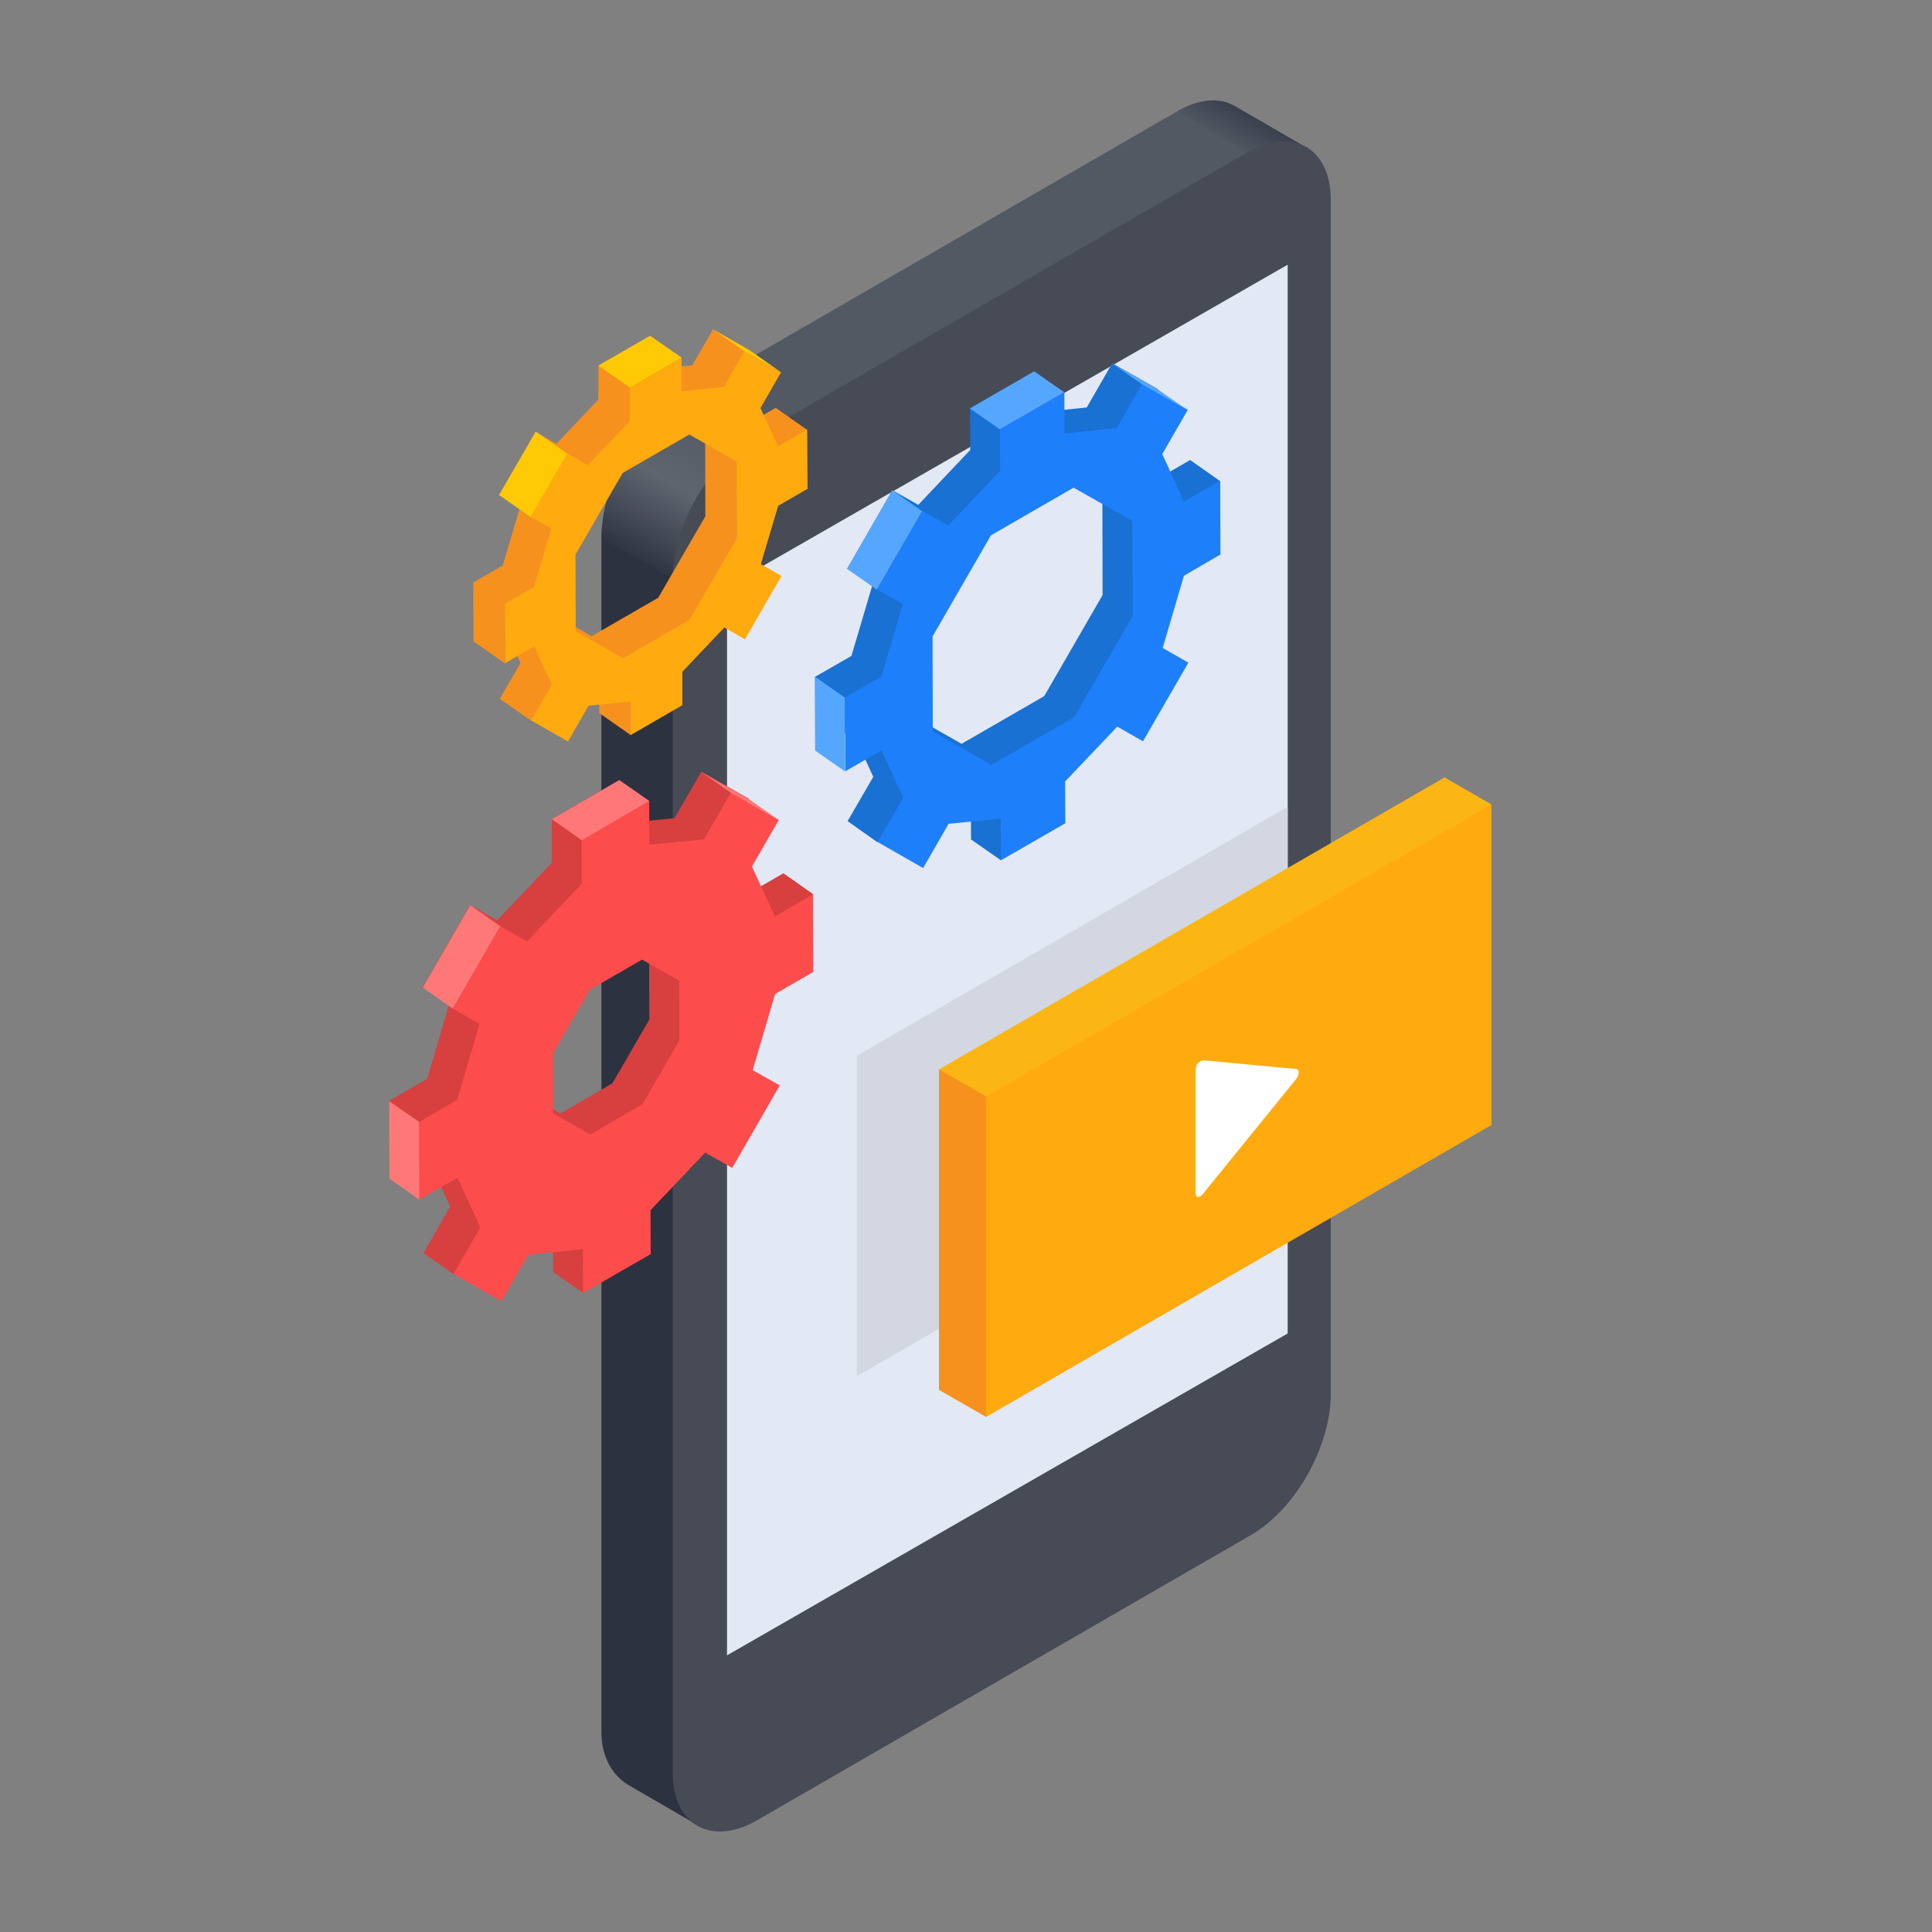
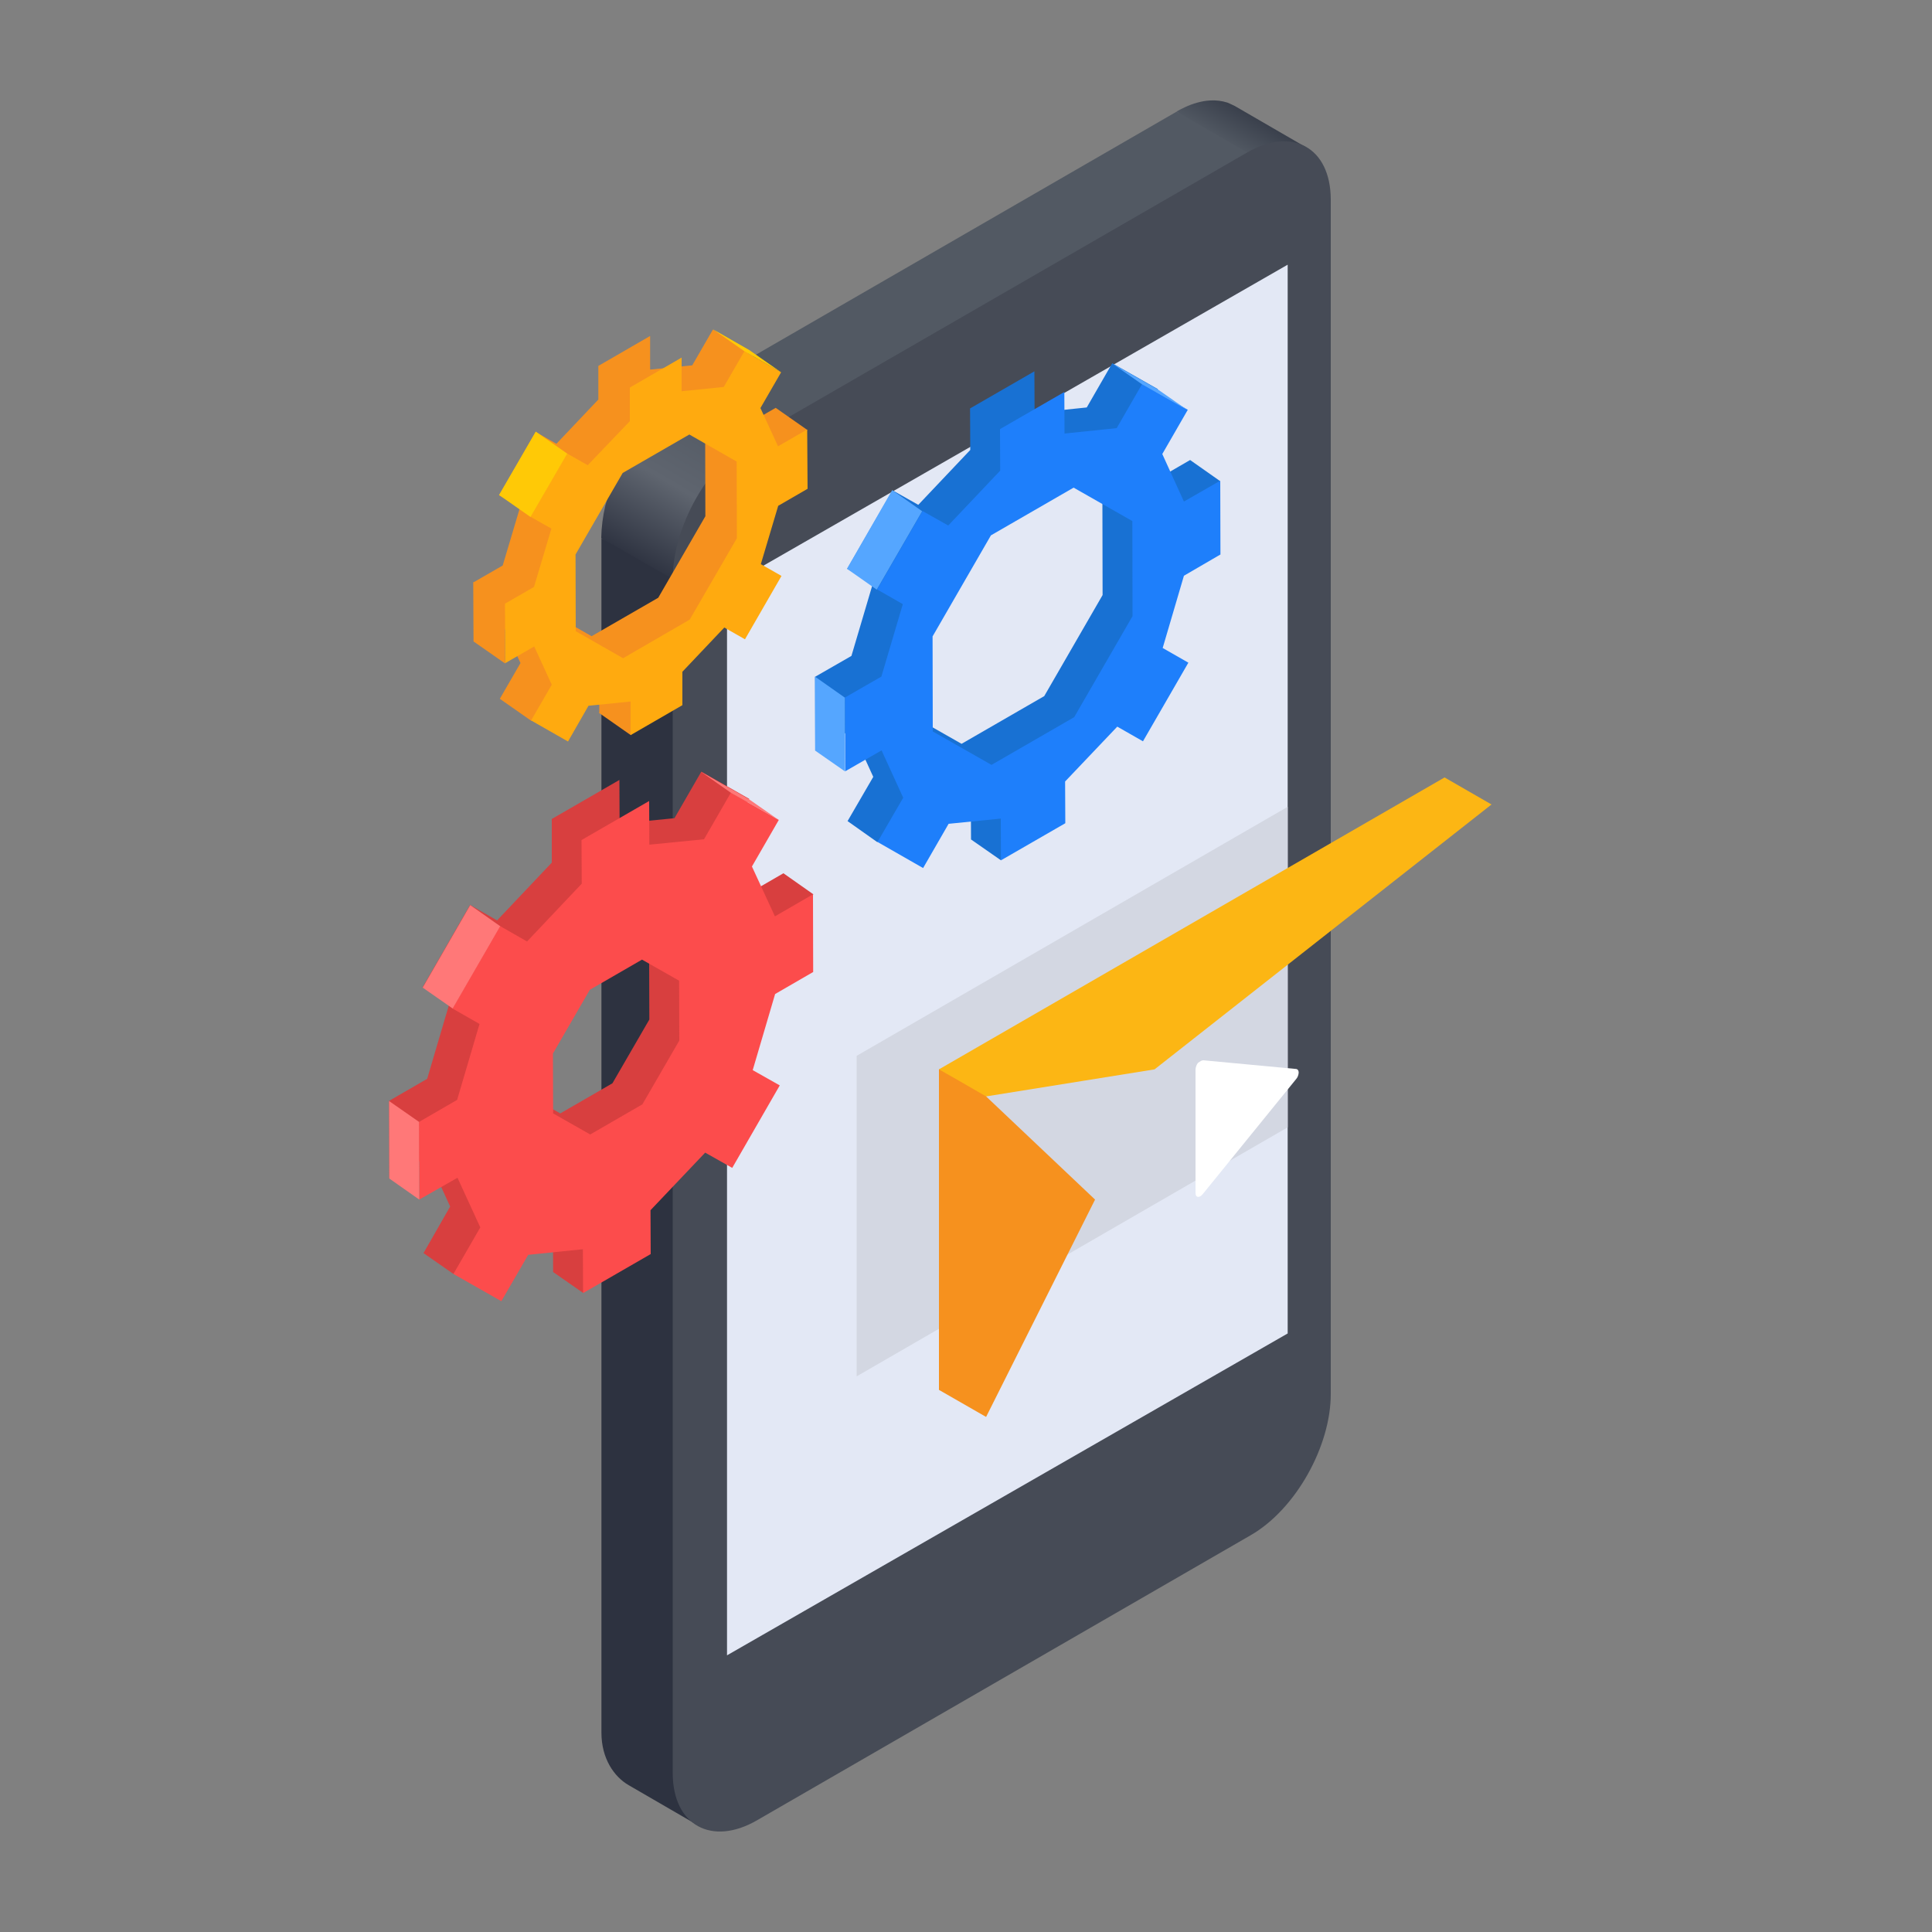
<svg xmlns="http://www.w3.org/2000/svg" xmlns:xlink="http://www.w3.org/1999/xlink" id="Layer_1" x="0px" y="0px" viewBox="0 0 1000 1000" style="enable-background:new 0 0 1000 1000;" xml:space="preserve">
  <rect x="0" y="0" width="1000" height="1000" fill="#808080" stroke="none" />
  <style type="text/css">
	.st0{fill:#E3E8F5;}
	.st1{fill:#D3D7E2;}
	.st2{fill:url(#SVGID_1_);}
	.st3{fill:url(#SVGID_2_);}
	.st4{fill:#2D3240;}
	.st5{fill:#525963;}
	.st6{fill:#464B56;}
	.st7{fill:#F6911E;}
	.st8{fill:#FFAA0F;}
	.st9{fill:#FFC906;}
	.st10{fill:#1871D3;}
	.st11{fill:#D83F3F;}
	.st12{fill:#1E7FFB;}
	.st13{fill:#FC4C4C;}
	.st14{fill:#55A6FF;}
	.st15{fill:#FF7878;}
	.st16{fill:#FCB614;}
	.st17{fill:#FFFFFF;}
	.st18{clip-path:url(#SVGID_4_);}
</style>
  <g>
    <polygon class="st0" points="545.8,206.3 538.9,210.3 543.8,209.8  " />
-     <polygon class="st0" points="462.1,254.4 454.3,258.8 456.6,260.1  " />
-     <path class="st1" d="M433.2,300.8l-11.1,37.5l-18.8,10.8l0.1,38.2l18.8-10.8l11.2,24.5l-13.3,22.9l23.6,13.5l13.2-22.9l27-2.7   l0.1,21.5l33.3-19.2l-0.1-21.6l27-28.4l13.3,7.6L581,331l-13.3-7.6l11.1-37.4l18.8-10.8l-0.1-38.2l-18.8,10.8l-11.2-24.6l13.2-22.9   l-12.3-7l-22.5,12.9l-2,3.5l-5,0.5l-76.8,44.1l-5.4,5.7l-2.3-1.3l-21.9,12.6l-12.6,21.8L433.2,300.8z M478.9,265l42.8-24.7   l30.4,17.3l0.1,49.2L522,359.1l-42.8,24.7l-30.4-17.3l-0.1-49.2L478.9,265z" />
+     <path class="st1" d="M433.2,300.8l-11.1,37.5l-18.8,10.8l0.1,38.2l18.8-10.8l11.2,24.5l-13.3,22.9l23.6,13.5l13.2-22.9l27-2.7   l0.1,21.5l33.3-19.2l-0.1-21.6l27-28.4l13.3,7.6L581,331l-13.3-7.6l11.1-37.4l18.8-10.8l-0.1-38.2l-18.8,10.8l-11.2-24.6l13.2-22.9   l-12.3-7l-22.5,12.9l-2,3.5l-5,0.5l-76.8,44.1l-5.4,5.7l-2.3-1.3l-12.6,21.8L433.2,300.8z M478.9,265l42.8-24.7   l30.4,17.3l0.1,49.2L522,359.1l-42.8,24.7l-30.4-17.3l-0.1-49.2L478.9,265z" />
  </g>
  <title>website icons (1)</title>
  <linearGradient id="SVGID_1_" gradientUnits="userSpaceOnUse" x1="329.755" y1="370.021" x2="374.496" y2="292.538" gradientTransform="matrix(1 0 0 1 0 -78)">
    <stop offset="0" style="stop-color:#2D3240" />
    <stop offset="0.5" style="stop-color:#5F656F" />
    <stop offset="1" style="stop-color:#525963" />
  </linearGradient>
  <path class="st2" d="M394,225.8l-40.6-20.4c-0.3,0.2-1.8,1.1-2,1.2c-14.5,9.2-25.4,23.8-32.4,39.2c-2.4,5.1-4.3,10.5-5.7,16  c-1.3,5.5-2,11.1-2.1,16.7l15.3,11.6l31.3,15C357.8,320.7,393.7,225.9,394,225.8z" />
  <linearGradient id="SVGID_2_" gradientUnits="userSpaceOnUse" x1="634.35" y1="158.622" x2="646.722" y2="137.19" gradientTransform="matrix(1 0 0 1 0 -78)">
    <stop offset="0.22" style="stop-color:#525963" />
    <stop offset="1" style="stop-color:#3A404C" />
  </linearGradient>
  <path class="st3" d="M675.6,76l-36.4-21.1c-1.3-0.7-2.6-1.2-3.9-1.8c-2.9-0.9-5.9-1.3-8.9-1.1c-2.2,0.1-4.4,0.5-6.6,1.1  c-2.2,0.6-4.4,1.4-6.5,2.4c-1.5,0.7-2.9,1.4-4.3,2.2l39.2,30.8L675.6,76z" />
  <path class="st4" d="M368.5,918.3l-10.6-613.1l-21.8-12.4l-24.8-14.2v618.2c0,13.4,6.5,22.8,14.1,27.2l36.4,21.1  C354,940.7,368.5,931.7,368.5,918.3z" />
  <polygon class="st5" points="404.3,245.5 353.5,205.4 609,57.8 660.5,87.7 " />
  <path class="st6" d="M688.8,103.2c-0.1-26.9-20-37.8-43.4-24.2L389.8,226.5c-23.4,13.5-41.6,46.3-41.6,73.2v618.2  c0.1,26.9,20.2,37.8,43.6,24.3l255.6-147.6c23.4-13.5,41.5-46.3,41.4-73.2L688.8,103.2L688.8,103.2z" />
  <polygon class="st0" points="666.5,137 376.3,303.6 376.3,856.8 666.5,690.2 " />
  <polyline class="st7" points="326.5,380.5 310.2,369.1 313.5,356.2 326.5,358.1 " />
  <path class="st7" d="M385.9,285.3l-8.3-4.7l10.7,6.1l-18.9,32.8l-11.9,11.4l-20.5,5.5v17.4l-26.8,15.5v-17.4l-21.8,2.2l-13.4,19  l-16.3-11.4l10.7-18.5l-9.1-19.8l-15.1,8.8l-0.1-30.8l15.1-8.7l9-30.2l-10.8-6.1l18.9-32.8l10.7,6.1l21.7-22.9v-17.4l26.8-15.5v17.4  l21.8-2.2l10.7-18.5l19,10.9L377.3,200l9.1,19.8l15.1-8.7l16.3,11.4L385.9,285.3z M365.1,267.2l-0.1-39.7l-24.5-14l-30.8,29.6  l-22,36.4l-6,35.8l24.5,14l34.5-19.9L365.1,267.2z" />
  <path class="st8" d="M402.8,261.8l-9,30.2l10.7,6.1l-18.9,32.8l-10.7-6.1l-21.7,22.9V365l-26.8,15.5v-17.4l-21.8,2.2L294,383.8  l-19.1-10.9l10.7-18.5l-9.1-19.8l-15.1,8.7l-0.1-30.8l15.1-8.7l9-30.2l-10.8-6.1l18.9-32.8l10.7,6.1L326,218v-17.4l26.8-15.5v17.4  l21.8-2.2l10.7-18.5l19,10.9l-10.7,18.5l9.1,19.8l15.1-8.7L418,253L402.8,261.8z M381.4,278.6l-0.1-39.7l-24.5-14l-34.5,19.9  L297.9,287l0.1,39.7l24.5,14l34.5-20L381.4,278.6z" />
-   <polygon class="st9" points="336.5,173.8 352.8,185.1 326,200.6 309.7,189.2 " />
  <polygon class="st9" points="277.3,223.4 293.6,234.8 274.6,267.6 258.3,256.2 " />
  <polygon class="st9" points="369,170.4 385.3,181.8 404.3,192.7 388,181.3 " />
  <polygon class="st7" points="245,301.2 261.3,312.6 261.4,343.4 245.1,332 " />
  <path class="st10" d="M586.3,324.6l13.3,7.6l-23.5,40.7l-13.3-7.6l-27,28.4l-17.7,51.6l-15.5-10.8l-0.1-21.6l-27,2.7l-21.4,20.3  L438.7,425l13.3-22.9l-11.2-24.5L422,388.5l-0.1-38.2l18.8-10.8l11.1-37.5l-13.3-7.6l23.5-40.6l13.3,7.5l26.9-28.4l-0.1-21.5  l33.3-19.2l0.1,21.5l27-2.8l13.2-22.9l23.6,13.4l-13.3,23l11.2,24.6l18.8-10.9l15.5,10.9l-34.1,38.2L586.3,324.6z M570.7,308  l-0.1-49.2l-30.4-17.3l-42.8,24.7l-30.2,52.3l0.1,49.2l30.4,17.3l42.8-24.7L570.7,308z" />
  <path class="st11" d="M374.1,543l14,7.9l-24.6,42.7l-14-7.9l-28.3,29.8l-19.4,53.7l-15.5-10.8l-0.1-22.7l-28.3,2.9l-23.2,20.8  l-15.5-10.8l13.8-24.1l-11.8-25.8L201.5,610l-0.1-40.2l19.7-11.4l11.6-39.3l-14-8l24.6-42.7l14,8l28.3-29.9v-22.6l35-20.2l0.1,22.6  l28.4-2.8l13.9-24.1l24.8,14.1l-13.9,24.1l11.9,25.8l19.7-11.4l15.5,10.9l-35.1,40.7L374.1,543z M336.1,527.7l-0.1-31l-19.2-10.9  l-27,15.6l-19.1,33l0.1,31l19.2,10.9l27-15.6L336.1,527.7z" />
  <path class="st12" d="M601.8,335.4l13.3,7.6l-23.5,40.7l-13.3-7.6l-27,28.4l0.1,21.6l-33.3,19.2l-0.1-21.6l-27,2.7l-13.2,22.9  l-23.6-13.5l13.3-22.9l-11.2-24.5l-18.8,10.8l-0.1-38.2l18.8-10.8l11.1-37.5l-13.3-7.6l23.5-40.6l13.3,7.5l26.9-28.4l-0.1-21.5  l33.3-19.2l0.1,21.5l27-2.8l13.2-22.9l23.6,13.4L601.6,235l11.2,24.6l18.8-10.8l0.1,38.2l-18.9,11L601.8,335.4z M586.2,318.9  l-0.1-49.2l-30.4-17.3l-42.8,24.7l-30.2,52.3l0.1,49.2l30.4,17.3l42.8-24.7L586.2,318.9z" />
  <path class="st13" d="M389.6,553.9l14,7.9L379,604.5l-14-7.9l-28.3,29.8l0.1,22.7l-35,20.2l-0.1-22.7l-28.3,2.9l-13.9,24l-24.8-14.1  l13.9-24.1l-11.8-25.7L217,620.9l-0.1-40.2l19.7-11.4l11.6-39.3l-14-8l24.6-42.7l14,8l28.3-29.9l-0.1-22.6l35-20.2l0.1,22.6  l28.3-2.8l13.9-24.1l24.8,14.1l-13.9,24.1l11.9,25.8l19.7-11.4l0.1,40.2l-19.7,11.4L389.6,553.9z M351.6,538.6l-0.1-31l-19.2-10.9  l-27,15.6l-19.1,33l0.1,31l19.2,10.9l27-15.6L351.6,538.6z" />
-   <polygon class="st14" points="502,211.4 517.5,222.2 550.8,203 535.3,192.2 " />
  <polygon class="st14" points="575.6,188.1 591.1,198.9 614.7,212.3 599.2,201.5 " />
  <polygon class="st14" points="461.8,253.7 438.4,294.4 453.8,305.2 477.3,264.6 " />
  <polygon class="st14" points="421.8,350.2 421.9,388.5 437.4,399.3 437.3,361.1 " />
-   <polygon class="st15" points="336.1,414.6 320.6,403.8 285.6,424 301.1,434.9 " />
  <polygon class="st15" points="362.9,399.5 378.4,410.4 403.2,424.5 387.7,413.7 " />
  <polygon class="st15" points="258.9,479.4 243.4,468.5 218.8,511.2 234.3,522 " />
  <polygon class="st15" points="216.9,580.7 201.4,569.9 201.5,610 217,620.9 " />
  <polygon class="st1" points="443.4,546.5 443.4,712.4 666.5,583.5 666.5,417.6 " />
  <polygon class="st7" points="510.4,567.5 510.4,553.5 486,553.5 486,719.4 510.4,733.4 566.8,620.9 " />
  <polygon class="st16" points="772,416.4 747.7,402.4 486,553.5 496.2,559.3 510.4,567.5 597.6,553.5 " />
-   <polygon class="st8" points="772,416.4 510.4,567.5 510.4,733.4 772,582.3 " />
  <path class="st17" d="M621.5,549.2c0.4-0.2,0.9-0.4,1.3-0.4l48.1,4.5c0.8,0.1,1.3,0.8,1.3,1.9c-0.1,1.2-0.5,2.4-1.3,3.3L622.6,618  c-0.4,0.5-0.8,0.9-1.3,1.2c-0.3,0.2-0.7,0.3-1.2,0.3c-1-0.1-1.3-1-1.3-2.1v-63.9c0.1-1.2,0.5-2.4,1.3-3.4  C620.5,549.8,621,549.5,621.5,549.2z" />
  <g>
    <g>
      <defs>
        <circle id="SVGID_3_" cx="500" cy="1600" r="500" />
      </defs>
      <clipPath id="SVGID_4_">
        <use xlink:href="#SVGID_3_" style="overflow:visible;" />
      </clipPath>
      <g class="st18">
        <path class="st6" d="M736.6,2370.5c-9.8,0-19.6-0.5-29.3-1.6c-111.1-12-302.6-168.3-315.2-257.3c-3.5-24.4,6.9-42.3,29.9-51.7     c9.6-3.9,19.3-7,28.6-10c26.6-8.5,49.5-15.8,63.1-38.9c55.1-96,61.7-147.9,72.6-233.8c2.5-19.8,5.4-42.2,9.1-67.2     c0.2-2.1,0.3-4.6,0.5-7.1c1.7-23.1,3.6-49.2,22.8-66.5c2-1.8,5.1-1.5,6.9,0.5c1.7,2,1.5,4.9-0.4,6.7     c-16.3,14.6-18,38.7-19.6,59.9c-0.2,2.6-0.4,5.1-0.6,7.6c-3.7,25.1-6.6,47.5-9.1,67.3c-11.1,87.2-17.8,139.8-73.8,237.5     c-15.5,26.3-41.3,34.6-68.6,43.3c-9.2,2.9-18.6,5.9-27.9,9.7c-18.9,7.8-26.7,21.3-23.9,41.3c11.9,84,201,237.5,306.6,248.9     s174.8-42.6,254.8-105.2c72.7-56.8,155.1-121.3,280.3-145.1c132.6-25.2,215.3,14.5,311,60.5c92,44.2,196.2,94.4,373.3,108.5     c43.7,3.4,108.1-20.4,189.7-50.5c125.2-46.3,281.1-104,460.4-102.4h1.2c50.7,0,98.5-29,138.2-83.8     c69.6-96.2,111-279.6,55.3-444.2c-23.2-68.7,18.9-131.9,59.6-193c45-67.6,87.6-131.4,41.6-198.2c-12.6-18.3-13.3-94.6-14-182.8     c-0.7-83.1-1.5-186.5-16.2-196.3c-2.3-1.4-3-4.5-1.5-6.7s4.5-3,6.7-1.5c0.1,0,0.1,0.1,0.2,0.1c17.7,11.8,19.6,85.1,20.5,204.3     c0.6,75.7,1.3,161.5,12.3,177.4c49.8,72.2,3.4,141.8-41.5,209.2c-39.4,59.1-80.1,120.3-58.4,184.4c25.6,75.8,32.9,160.8,21,246     c-11.2,79.8-38.8,153.3-77.6,207c-41.6,57.5-92.1,87.9-146.1,87.9h-1.3c-2.4,0-4.9,0-7.4,0c-174.5,0-326.8,56.4-449.6,101.8     c-82.7,30.6-148,54.8-193.8,51.1c-178.9-14.3-284-64.8-376.7-109.4c-98-47.1-175.4-84.4-304.9-59.7     c-122.9,23.4-204.3,87.1-276.1,143.2C895,2319.6,830,2370.5,736.6,2370.5z" />
      </g>
    </g>
  </g>
</svg>